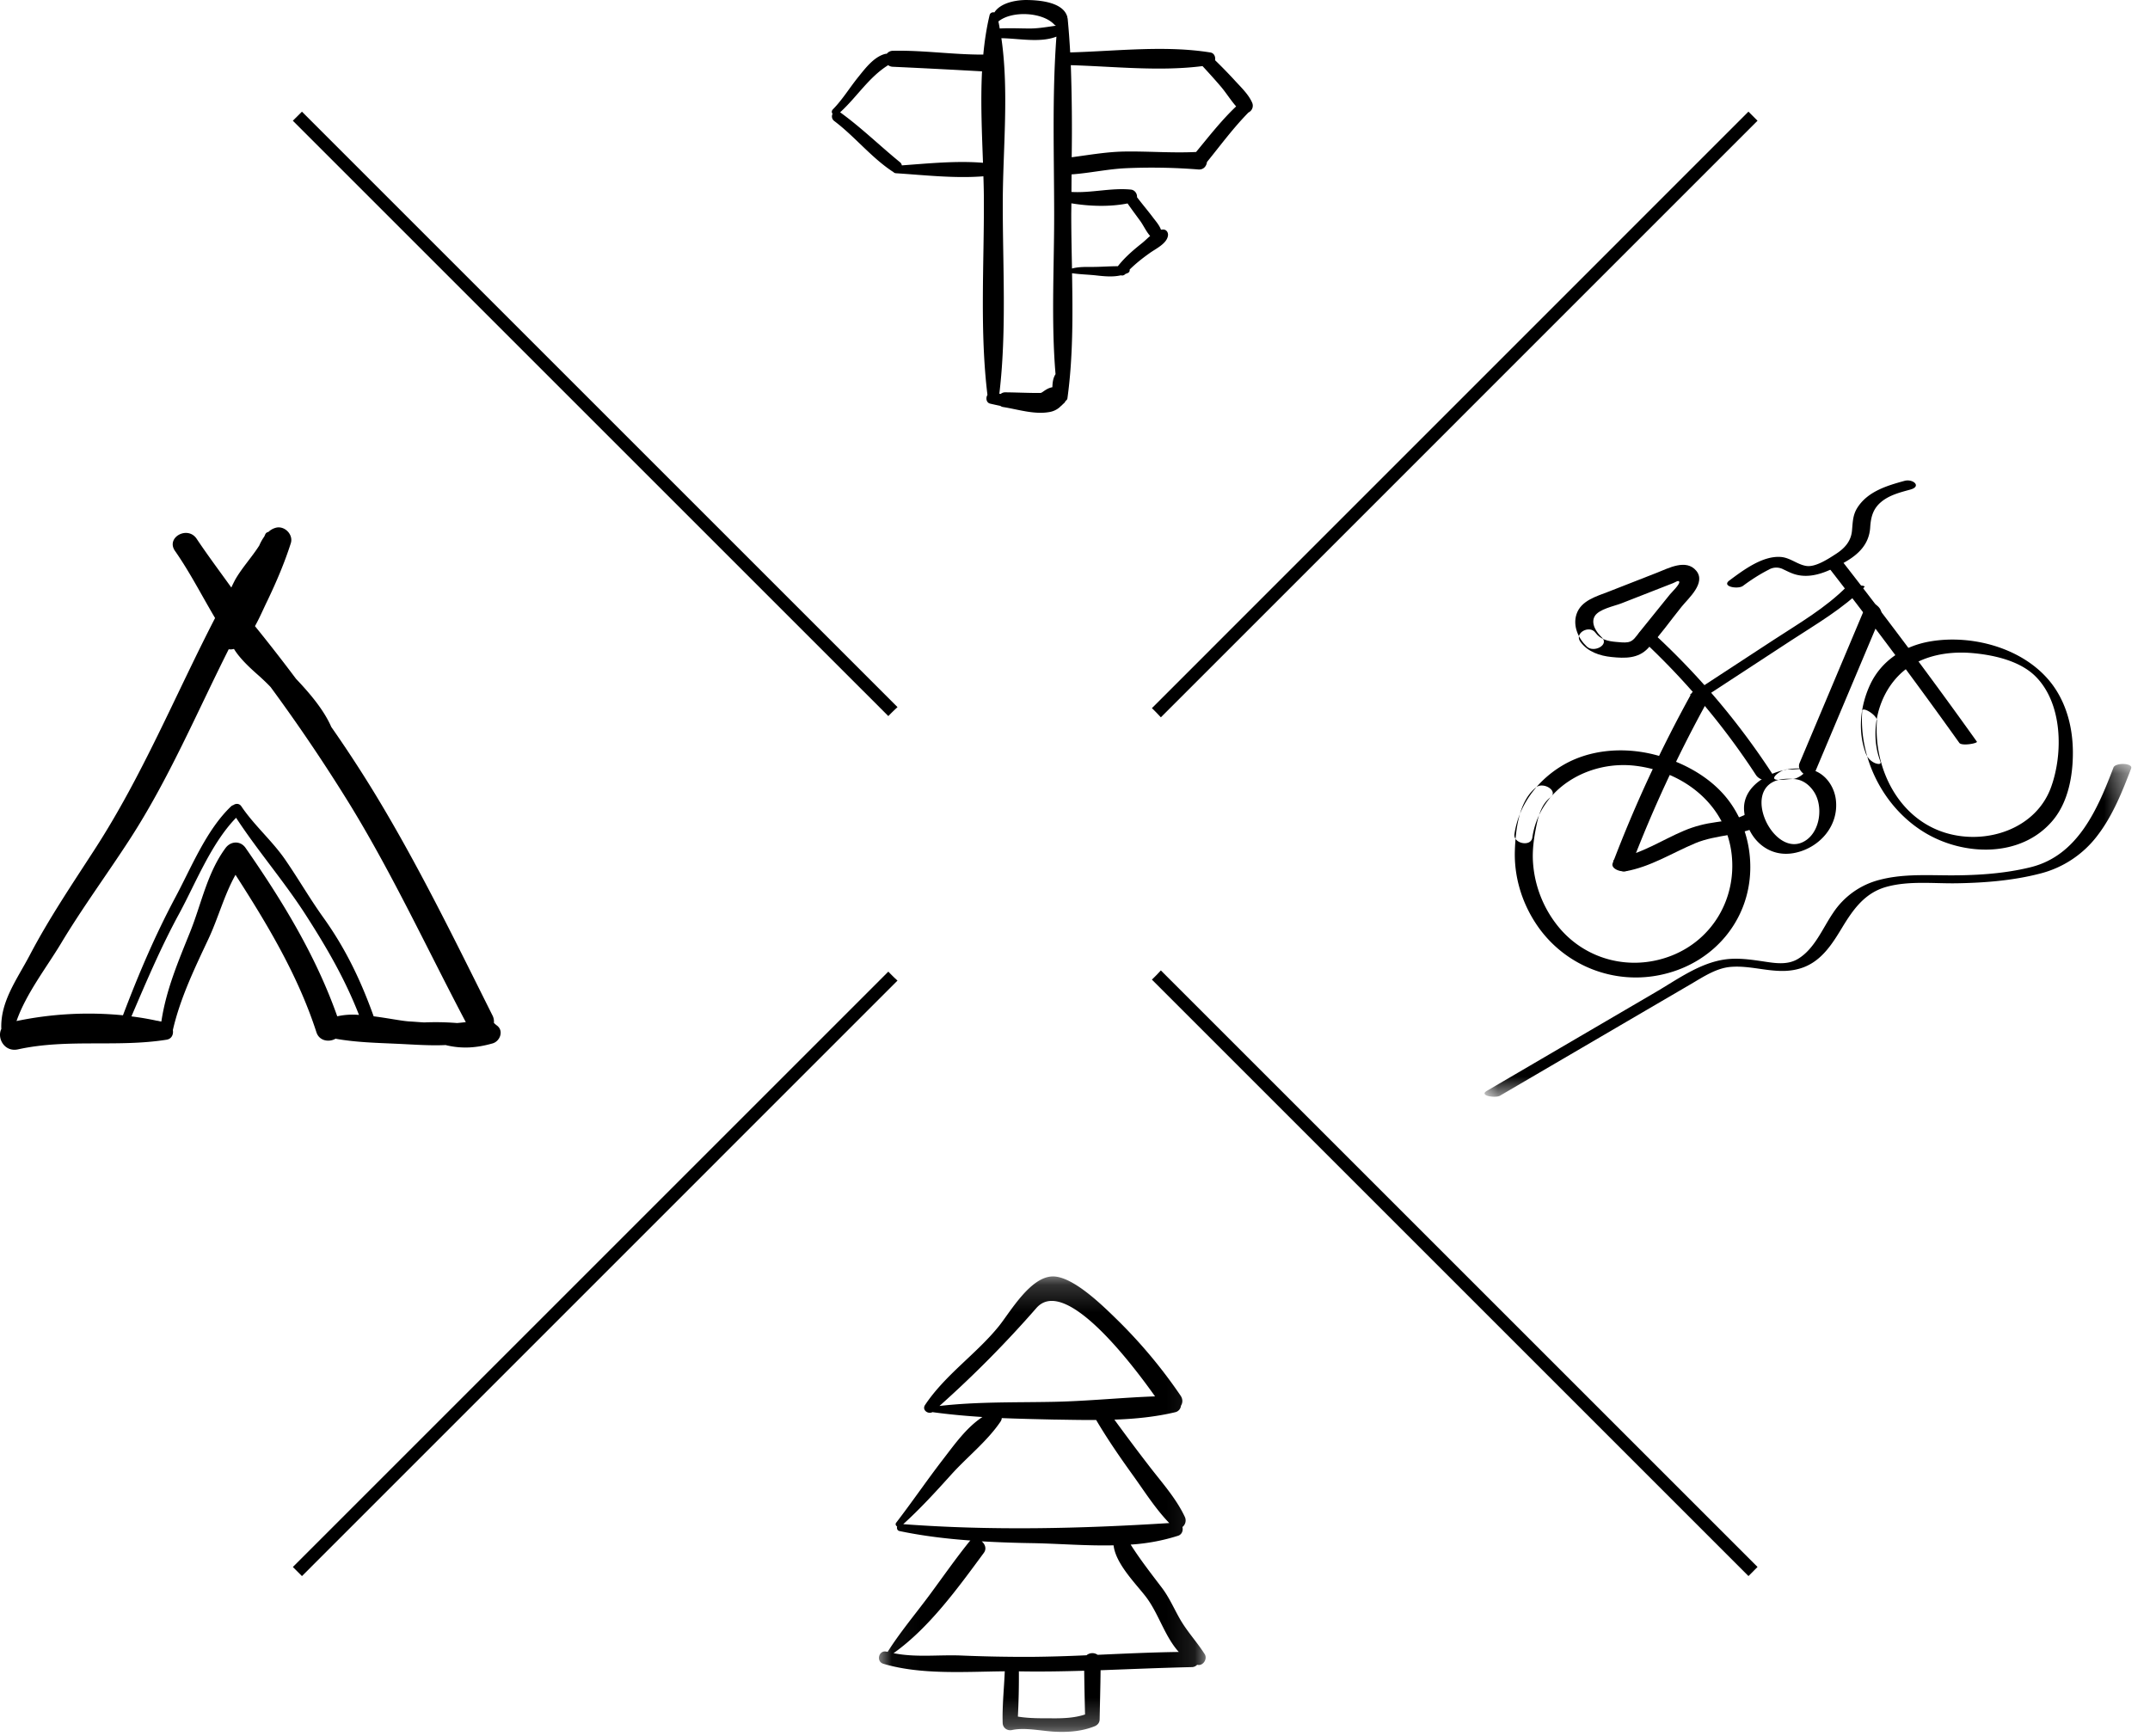
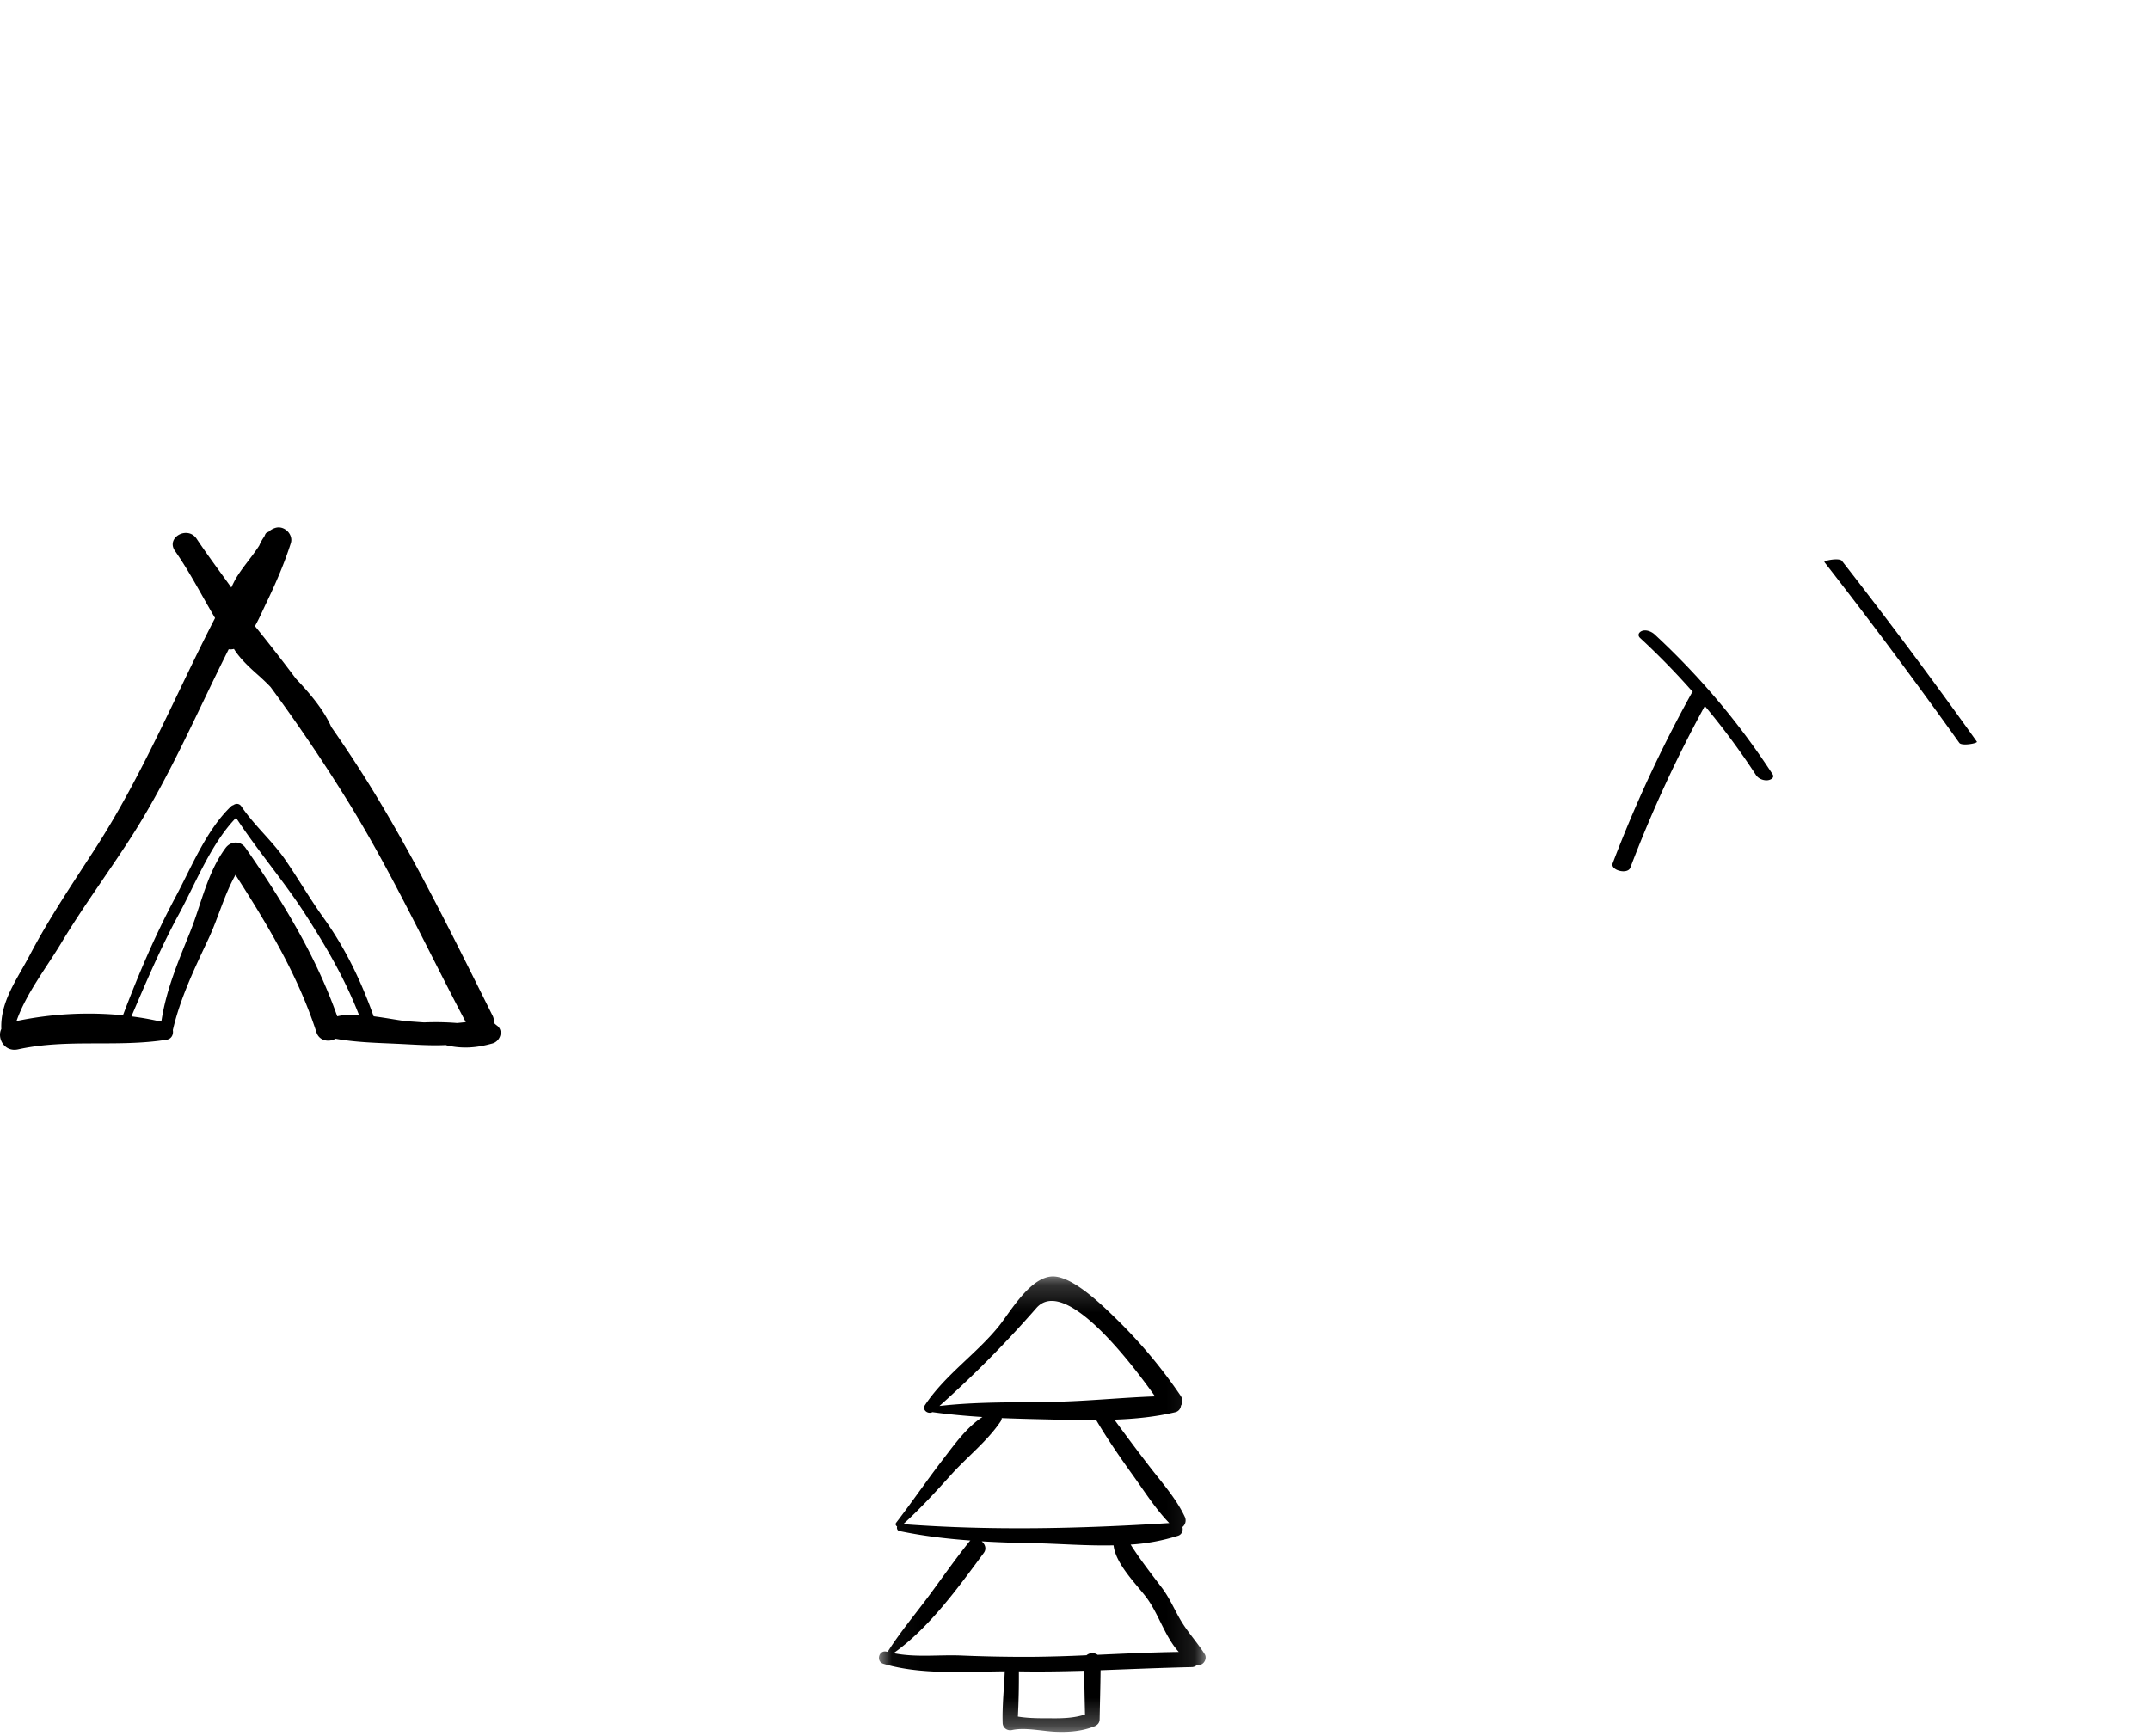
<svg xmlns="http://www.w3.org/2000/svg" xmlns:xlink="http://www.w3.org/1999/xlink" width="78" height="63" viewBox="0 0 78 63">
  <defs>
    <path id="a" d="M.043.197h11.853v16.527H.043z" />
    <path id="c" d="M.022.158h23.464v12.074H.022z" />
  </defs>
  <g fill="none" fill-rule="evenodd">
    <path fill="#000" d="M16.58 37.122a9.742 9.742 0 00-1.19-.022c-.184-.01-.368-.027-.556-.037-.275-.019-.767-.12-1.278-.185-.46-1.286-1.014-2.452-1.827-3.586-.478-.666-.888-1.377-1.35-2.051-.476-.709-1.145-1.273-1.623-1.982-.073-.112-.206-.107-.29-.045a.2.2 0 00-.085.048c-.893.853-1.433 2.2-2 3.263-.762 1.428-1.354 2.824-1.92 4.316a12.8 12.8 0 00-3.862.209c.347-.99 1.072-1.92 1.604-2.8.773-1.292 1.674-2.514 2.495-3.78 1.42-2.187 2.434-4.594 3.6-6.912a.42.42 0 00.19-.011c.246.403.687.78.955 1.019.13.12.257.24.374.364a62.82 62.82 0 012.905 4.31c1.546 2.533 2.794 5.229 4.177 7.85-.107.01-.211.024-.318.032m-4.346-.244c-.776-2.198-1.99-4.19-3.324-6.108-.185-.27-.538-.256-.728 0-.668.907-.872 2.014-1.283 3.041-.436 1.083-.875 2.11-1.046 3.257a.92.92 0 01-.094-.018.22.22 0 00-.061-.01 10.458 10.458 0 00-.931-.159c.546-1.273 1.075-2.524 1.744-3.75.593-1.098 1.152-2.53 2.053-3.457.787 1.203 1.736 2.297 2.52 3.514.775 1.206 1.428 2.332 1.939 3.64a2.56 2.56 0 00-.79.05m5.815.35a1.099 1.099 0 01-.131-.111.482.482 0 00-.051-.27c-1.361-2.723-2.706-5.486-4.292-8.09a46.732 46.732 0 00-1.557-2.38c-.273-.63-.802-1.244-1.28-1.747a63.356 63.356 0 00-1.488-1.91c.171-.304.31-.636.455-.93.323-.677.62-1.37.845-2.078.104-.316-.238-.666-.57-.554a.609.609 0 00-.243.145.148.148 0 00-.112.083l-.038.085a1.645 1.645 0 00-.181.324c-.268.422-.618.797-.87 1.233a6.017 6.017 0 00-.144.291c-.425-.593-.861-1.174-1.265-1.78-.33-.467-1.107-.038-.784.443.546.78.974 1.626 1.46 2.444-1.446 2.803-2.631 5.71-4.356 8.377-.821 1.27-1.663 2.513-2.364 3.85-.47.894-1.075 1.688-1.035 2.685-.166.332.115.848.607.739 1.794-.394 3.6-.065 5.389-.35.187-.03.254-.196.227-.349.267-1.157.781-2.222 1.286-3.297.362-.77.575-1.602.987-2.337 1.166 1.813 2.268 3.653 2.934 5.707.102.328.463.374.695.24.747.134 1.503.15 2.263.185.586.027 1.166.072 1.74.045.006 0 .009.006.011.006.584.139 1.116.096 1.688-.067.262-.078.401-.439.174-.631" />
    <g transform="translate(31.844 46.12)">
      <mask id="b" fill="#fff">
        <use xlink:href="#a" />
      </mask>
      <path fill="#000" d="M7.977 13.927a.331.331 0 00-.403.016 52.17 52.17 0 01-2.017.058 56.14 56.14 0 01-2.567-.05c-.818-.028-1.614.078-2.416-.084 1.298-.92 2.357-2.396 3.275-3.64.109-.148.044-.316-.077-.418.633.037 1.27.058 1.91.067.926.02 1.908.1 2.874.078.073.67.818 1.404 1.171 1.866.457.595.685 1.443 1.194 2.003-.98.014-1.962.06-2.944.104m-1.658 2.304c-.386 0-.835.005-1.235-.062a28.34 28.34 0 00.036-1.642c.79.015 1.582 0 2.37-.022.006.53.018 1.061.03 1.587-.386.13-.796.141-1.201.14M.925 9.185c.619-.561 1.178-1.173 1.737-1.793.58-.645 1.312-1.215 1.797-1.935a.246.246 0 00.04-.12c.618.025 1.24.039 1.858.053.513.007 1.038.02 1.567.016.403.683.848 1.33 1.312 1.976.423.586.833 1.242 1.341 1.764-3.205.203-6.442.281-9.652.04m1.315-4.29a40.082 40.082 0 003.513-3.55C6.778.167 9.17 3.293 10.06 4.549c-1.235.045-2.468.175-3.704.198-1.372.027-2.752-.007-4.117.15m9.622 9.005c-.276-.436-.626-.806-.888-1.258-.226-.392-.397-.801-.673-1.161-.395-.52-.78-1.014-1.125-1.556a7.134 7.134 0 001.72-.32c.143-.045.192-.197.158-.317a.303.303 0 00.086-.372c-.32-.683-.864-1.279-1.32-1.877-.417-.54-.83-1.094-1.234-1.648.747-.025 1.492-.1 2.202-.268A.268.268 0 0011 4.888c.065-.104.076-.238-.019-.374a18.206 18.206 0 00-2.236-2.687C8.24 1.333 7.115.197 6.357.197c-.812 0-1.541 1.274-1.956 1.796-.825 1.023-1.95 1.766-2.686 2.87-.118.18.108.344.268.258.602.083 1.208.138 1.815.177-.58.38-1.016 1-1.431 1.538-.58.752-1.118 1.542-1.697 2.295-.042.057-.014.113.033.138-.02.067.004.152.087.168.855.178 1.712.28 2.571.342a.896.896 0 00-.038.04c-.503.625-.962 1.285-1.439 1.93-.507.685-1.069 1.35-1.525 2.07-.011-.002-.02-.005-.032-.005-.286-.08-.405.356-.121.439 1.353.404 2.958.286 4.402.272-.024.623-.095 1.247-.076 1.87.003.185.168.3.344.26.493-.105 1.118.051 1.621.065.46.017.928-.025 1.36-.196.112-.043.19-.127.193-.251.011-.596.028-1.191.034-1.787 1.103-.04 2.205-.088 3.308-.113a.267.267 0 00.197-.086c.207.06.384-.205.273-.385" mask="url(#b)" />
    </g>
-     <path fill="#000" d="M43.393 5.515c-.847.042-1.701-.027-2.55-.017-.666.006-1.308.122-1.963.208a66.44 66.44 0 00-.032-3.341c1.554.046 3.232.233 4.778.033.23.248.458.5.677.757.186.222.348.484.543.706-.534.507-.984 1.086-1.453 1.654m-2.486 1.867c.148.214.303.42.455.629.122.166.22.392.364.551-.108.092-.208.193-.304.268-.314.25-.614.508-.864.826 0 0 0 .002-.003.004-.306 0-.62.026-.922.026-.249 0-.505-.007-.742.058-.013-.664-.027-1.324-.027-1.974l.005-.392c.65.107 1.383.134 2.038.004m-2.663.388c.002 1.899-.112 3.896.05 5.806-.093.148-.108.3-.115.475-.135.025-.218.078-.345.166-.023.019-.05.03-.077.042-.43.004-.861-.02-1.292-.023a.247.247 0 00-.16.058c-.015-.002-.033-.002-.05-.006.274-2.289.117-4.703.125-7.006.007-1.89.228-3.982-.051-5.896.641.01 1.41.174 1.997-.057-.159 2.14-.084 4.301-.082 6.44m.002-6.88a.23.23 0 00.063.044c-.311.042-.615.099-.936.101-.37 0-.735-.021-1.104 0a4.685 4.685 0 00-.048-.256c.495-.402 1.608-.337 2.025.111m-5.528 5.112a.19.19 0 00-.063-.111c-.731-.595-1.41-1.262-2.176-1.815.61-.555 1.037-1.27 1.743-1.71a.299.299 0 00.173.058c1.077.05 2.156.105 3.232.166-.056 1.096-.004 2.222.035 3.318-.963-.08-1.994.025-2.944.094m12.704-2.286c-.14-.315-.434-.581-.663-.837a18.594 18.594 0 00-.678-.694c.023-.117-.03-.253-.16-.278-1.633-.268-3.436-.05-5.094-.004l-.002-.005a30.22 30.22 0 00-.09-1.211c0-.012-.006-.025-.01-.038-.002-.01 0-.025-.004-.037-.148-.53-.987-.602-1.432-.61-.397-.01-.984.09-1.214.45-.069-.018-.15.013-.172.092-.112.466-.184.948-.23 1.438-1.093.005-2.184-.163-3.278-.138a.28.28 0 00-.224.109c-.017 0-.038-.002-.058.004-.412.107-.728.532-.982.847-.312.386-.569.815-.916 1.167-.052.055-.045.118-.01.161a.205.205 0 00.058.258c.749.564 1.344 1.327 2.13 1.843a.02.02 0 01.01.002.14.14 0 00.098.052c1.015.065 2.136.195 3.176.111.01.298.017.593.017.885.01 2.314-.151 4.747.13 7.048-.069.107-.045.287.105.318.122.028.242.055.364.08a.21.21 0 00.102.042c.545.086 1.147.287 1.705.176a.737.737 0 00.39-.214c.003-.004.008-.004.013-.008.036-.036.072-.071.11-.105a.193.193 0 00.045-.073.124.124 0 00.068-.099c.203-1.469.193-3.01.167-4.533.293.044.6.048.895.082.291.033.594.06.877-.006.055.016.112.006.164-.049.032-.012.062-.023.093-.038a.11.11 0 00.06-.121c.22-.218.463-.41.72-.593.22-.16.623-.342.67-.633.018-.111-.047-.228-.174-.228a1.09 1.09 0 00-.079.008c-.06-.172-.204-.327-.312-.474-.182-.239-.375-.467-.557-.706.01-.126-.079-.266-.23-.277-.708-.069-1.432.13-2.149.086l.004-.637c.657-.046 1.305-.193 1.968-.224a21.32 21.32 0 012.64.046c.184.01.286-.122.304-.27.491-.606.958-1.241 1.507-1.799a.272.272 0 00.128-.366m10.314 24.85c-.635.49-.753 1.553-.778 2.298-.031.919.236 1.83.732 2.602a4.336 4.336 0 004.676 1.882c1.794-.425 3.088-1.925 3.132-3.784.022-.91-.25-1.824-.809-2.548-.638-.827-1.637-1.362-2.633-1.623-1.122-.294-2.388-.211-3.395.398-.895.54-1.565 1.43-1.718 2.476-.05.345.598.473.648.129.262-1.788 2.04-2.816 3.75-2.606 1.753.216 3.29 1.42 3.484 3.233.169 1.579-.685 3.057-2.165 3.648-1.465.584-3.117.184-4.12-1.038a4.138 4.138 0 01-.926-2.37c-.025-.423.034-.847.117-1.26.078-.388.186-.813.513-1.065.307-.237-.247-.574-.508-.372m14.088 1.644c1.42.86 3.504.925 4.65-.44.564-.672.734-1.639.728-2.493-.005-.796-.192-1.6-.63-2.272-.93-1.426-2.937-2.011-4.56-1.727-.929.162-1.748.686-2.158 1.55-.369.78-.468 1.72-.157 2.533a.631.631 0 00.317.326c.059.026.259.087.203-.059-.483-1.266.046-2.914 1.259-3.56.655-.35 1.419-.435 2.148-.363.753.074 1.663.285 2.218.835.986.977 1.014 2.79.57 4.021-.544 1.51-2.318 2.095-3.778 1.676-1.75-.501-2.666-2.35-2.541-4.087.013-.192-.52-.525-.533-.357-.125 1.74.77 3.511 2.264 4.417z" />
    <path fill="#000" d="M66.188 20.396a193.465 193.465 0 014.894 6.56c.09.125.679.015.637-.044a192.41 192.41 0 00-4.895-6.56c-.097-.124-.676-.008-.636.044" />
-     <path fill="#000" d="M63.232 21.26c.296-.22.605-.42.933-.587a.54.54 0 01.531-.014c.137.063.267.133.411.177.638.195 1.28-.128 1.824-.438.503-.286.88-.659.918-1.259.024-.379.102-.683.409-.934.296-.243.682-.34 1.044-.439.427-.116.102-.402-.21-.317-.633.173-1.33.383-1.704.968-.176.274-.17.534-.2.845-.037.384-.269.636-.582.838-.27.175-.734.483-1.065.437-.328-.045-.59-.301-.934-.327-.664-.05-1.36.478-1.865.852-.303.224.31.33.49.198m2.146 6.628c-.869-.065-2.215.508-2.1 1.566.107.983.886 1.715 1.882 1.484.877-.202 1.553-.987 1.444-1.915-.052-.439-.32-.867-.737-1.043-.343-.146-.681-.04-1.036-.06-.185-.011-.699.356-.344.377.197.011.392-.036.589-.028.318.012.576.213.743.477.319.506.225 1.369-.28 1.731-1.235.887-2.693-2.376-.505-2.212.186.014.7-.35.344-.377" />
    <path fill="#000" d="M59.505 23.153a26.442 26.442 0 014.2 4.97c.084.13.262.203.415.19.106-.008.274-.085.187-.22a26.968 26.968 0 00-4.279-5.073c-.108-.1-.3-.18-.449-.129-.121.043-.187.157-.074.262" />
    <path fill="#000" d="M59.148 31.482a47.25 47.25 0 012.815-6.07c.15-.27-.469-.482-.594-.256a48.017 48.017 0 00-2.863 6.17c-.094.249.542.422.642.156" />
-     <path fill="#000" d="M58.961 31.618c.922-.163 1.69-.663 2.54-1.02.792-.333 1.675-.251 2.425-.691.251-.148-.274-.539-.507-.402-.367.215-.751.272-1.165.328-.402.054-.78.15-1.153.307-.8.336-1.543.842-2.41.995-.391.07.004.53.27.483m2.998-6.402l3.019-1.974c.916-.598 1.89-1.158 2.663-1.943.05-.05-.211-.06-.231-.061-.087-.003-.335-.03-.406.042-.774.784-1.748 1.344-2.664 1.943l-3.019 1.974c-.058.037.218.06.232.061.11.004.306.023.406-.042m5.718-3.202l-2.394 5.682c-.126.299.42.664.56.333l2.394-5.682c.126-.299-.42-.664-.56-.333m-9.568 1.112c-.188-.177-.407-.497-.256-.763.148-.261.705-.367.965-.468l1.058-.414.588-.23.236-.092c.077-.03.2-.122.222-.045.025.09-.28.383-.334.45l-.372.46-.743.921c-.114.14-.216.325-.407.357-.136.024-.295.003-.432-.009-.3-.025-.571-.087-.758-.34-.21-.284-.78.013-.54.336.267.363.697.508 1.13.552.487.05.967.06 1.322-.318.438-.467.818-1.012 1.221-1.51.249-.308.894-.863.529-1.303-.368-.442-1.01-.09-1.42.07l-1.763.69c-.436.17-.997.32-1.161.817-.14.424.064.883.375 1.175.253.239.83-.064.54-.336" />
    <g transform="translate(53.836 27.563)">
      <mask id="d" fill="#fff">
        <use xlink:href="#c" />
      </mask>
-       <path fill="#000" d="M.585 12.194l5.56-3.252 1.363-.796c.445-.26.923-.584 1.451-.625.895-.07 1.73.349 2.621.021.666-.245 1.047-.838 1.397-1.417.408-.675.831-1.29 1.634-1.51.819-.224 1.706-.113 2.544-.127.995-.016 2.027-.097 2.993-.345a3.766 3.766 0 002.117-1.397c.551-.722.892-1.581 1.214-2.423.079-.205-.57-.222-.64-.035-.574 1.5-1.286 3.19-3.002 3.616-.998.248-2.068.305-3.092.295-.798-.008-1.61-.041-2.388.163a2.864 2.864 0 00-1.692 1.204c-.384.562-.667 1.301-1.273 1.666-.388.233-.838.154-1.263.09-.46-.068-.923-.135-1.388-.07-.92.131-1.724.726-2.508 1.184L.106 12.02c-.307.18.318.27.48.175" mask="url(#d)" />
    </g>
-     <path fill="#000" d="M32.228 35.256L10.625 56.86l.33.33L32.56 35.582a6.869 6.869 0 01-.333-.326zM63.762 4.381l-.33-.33L41.79 25.696c.113.107.219.218.325.333L63.762 4.38zM41.79 35.546l21.643 21.643.329-.33-21.647-21.646a6.661 6.661 0 01-.325.333m-9.229-9.887L10.954 4.052l-.33.329 21.604 21.603c.107-.113.219-.22.333-.325" />
  </g>
</svg>